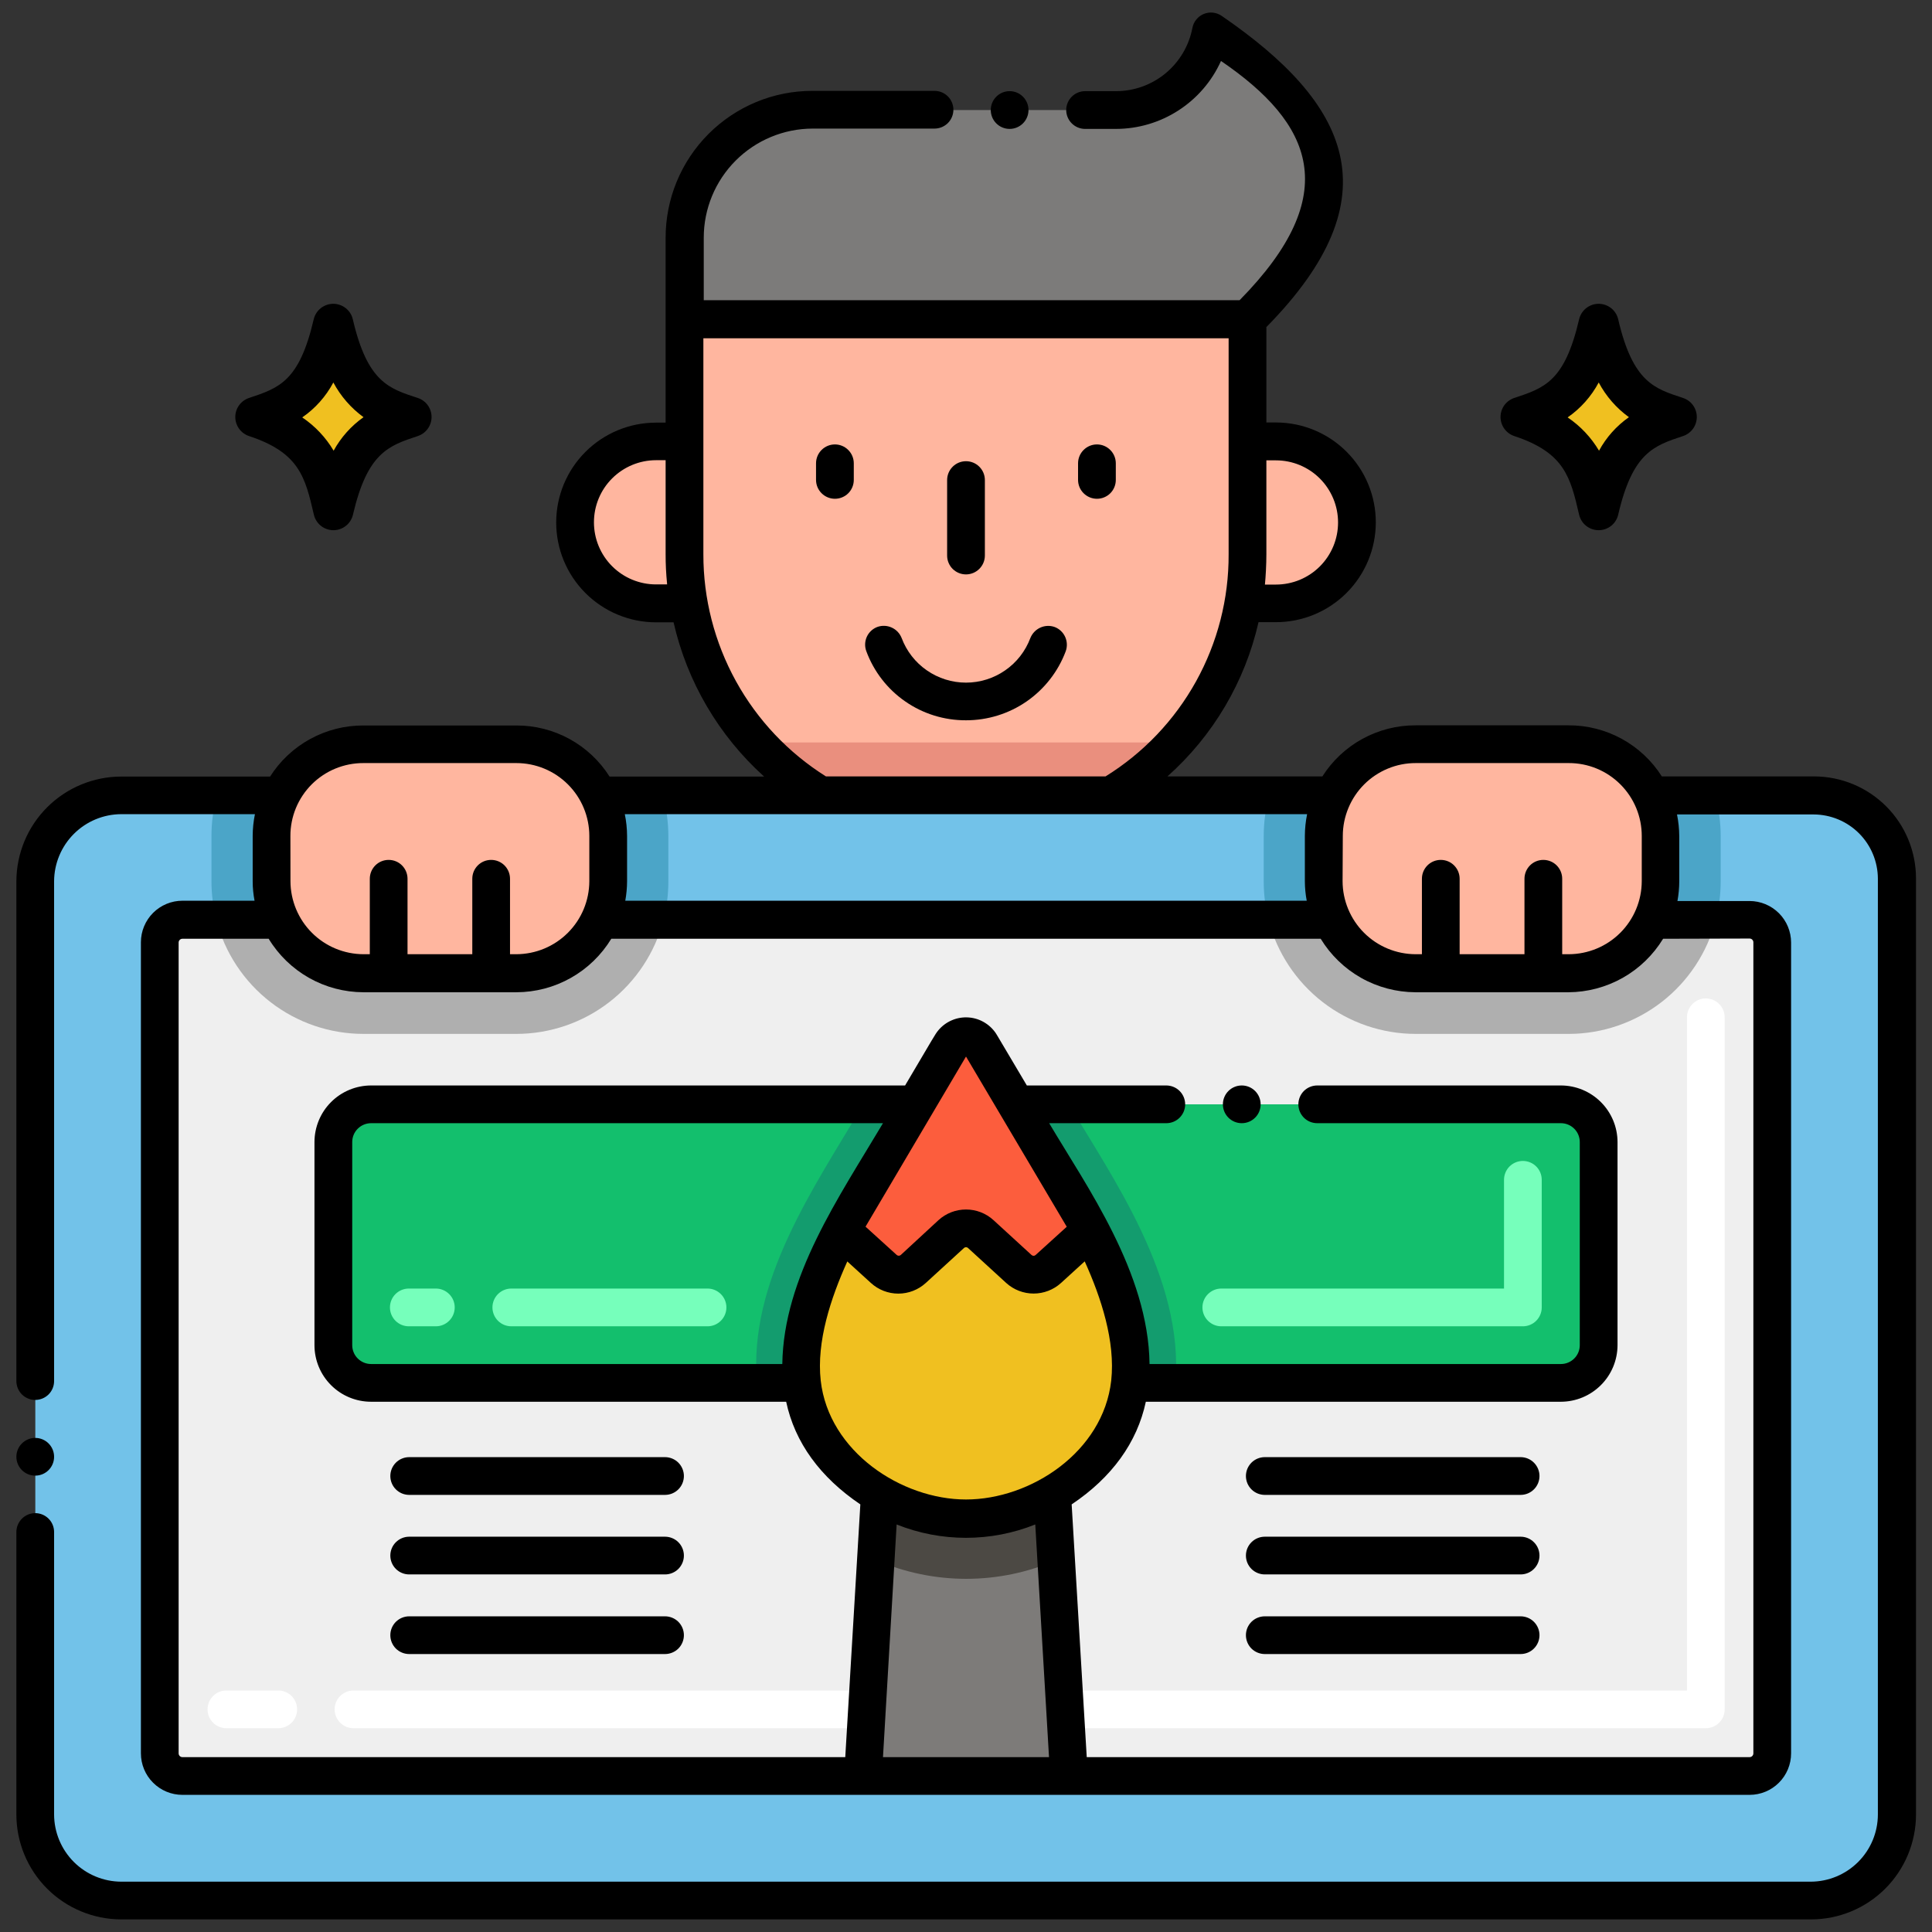
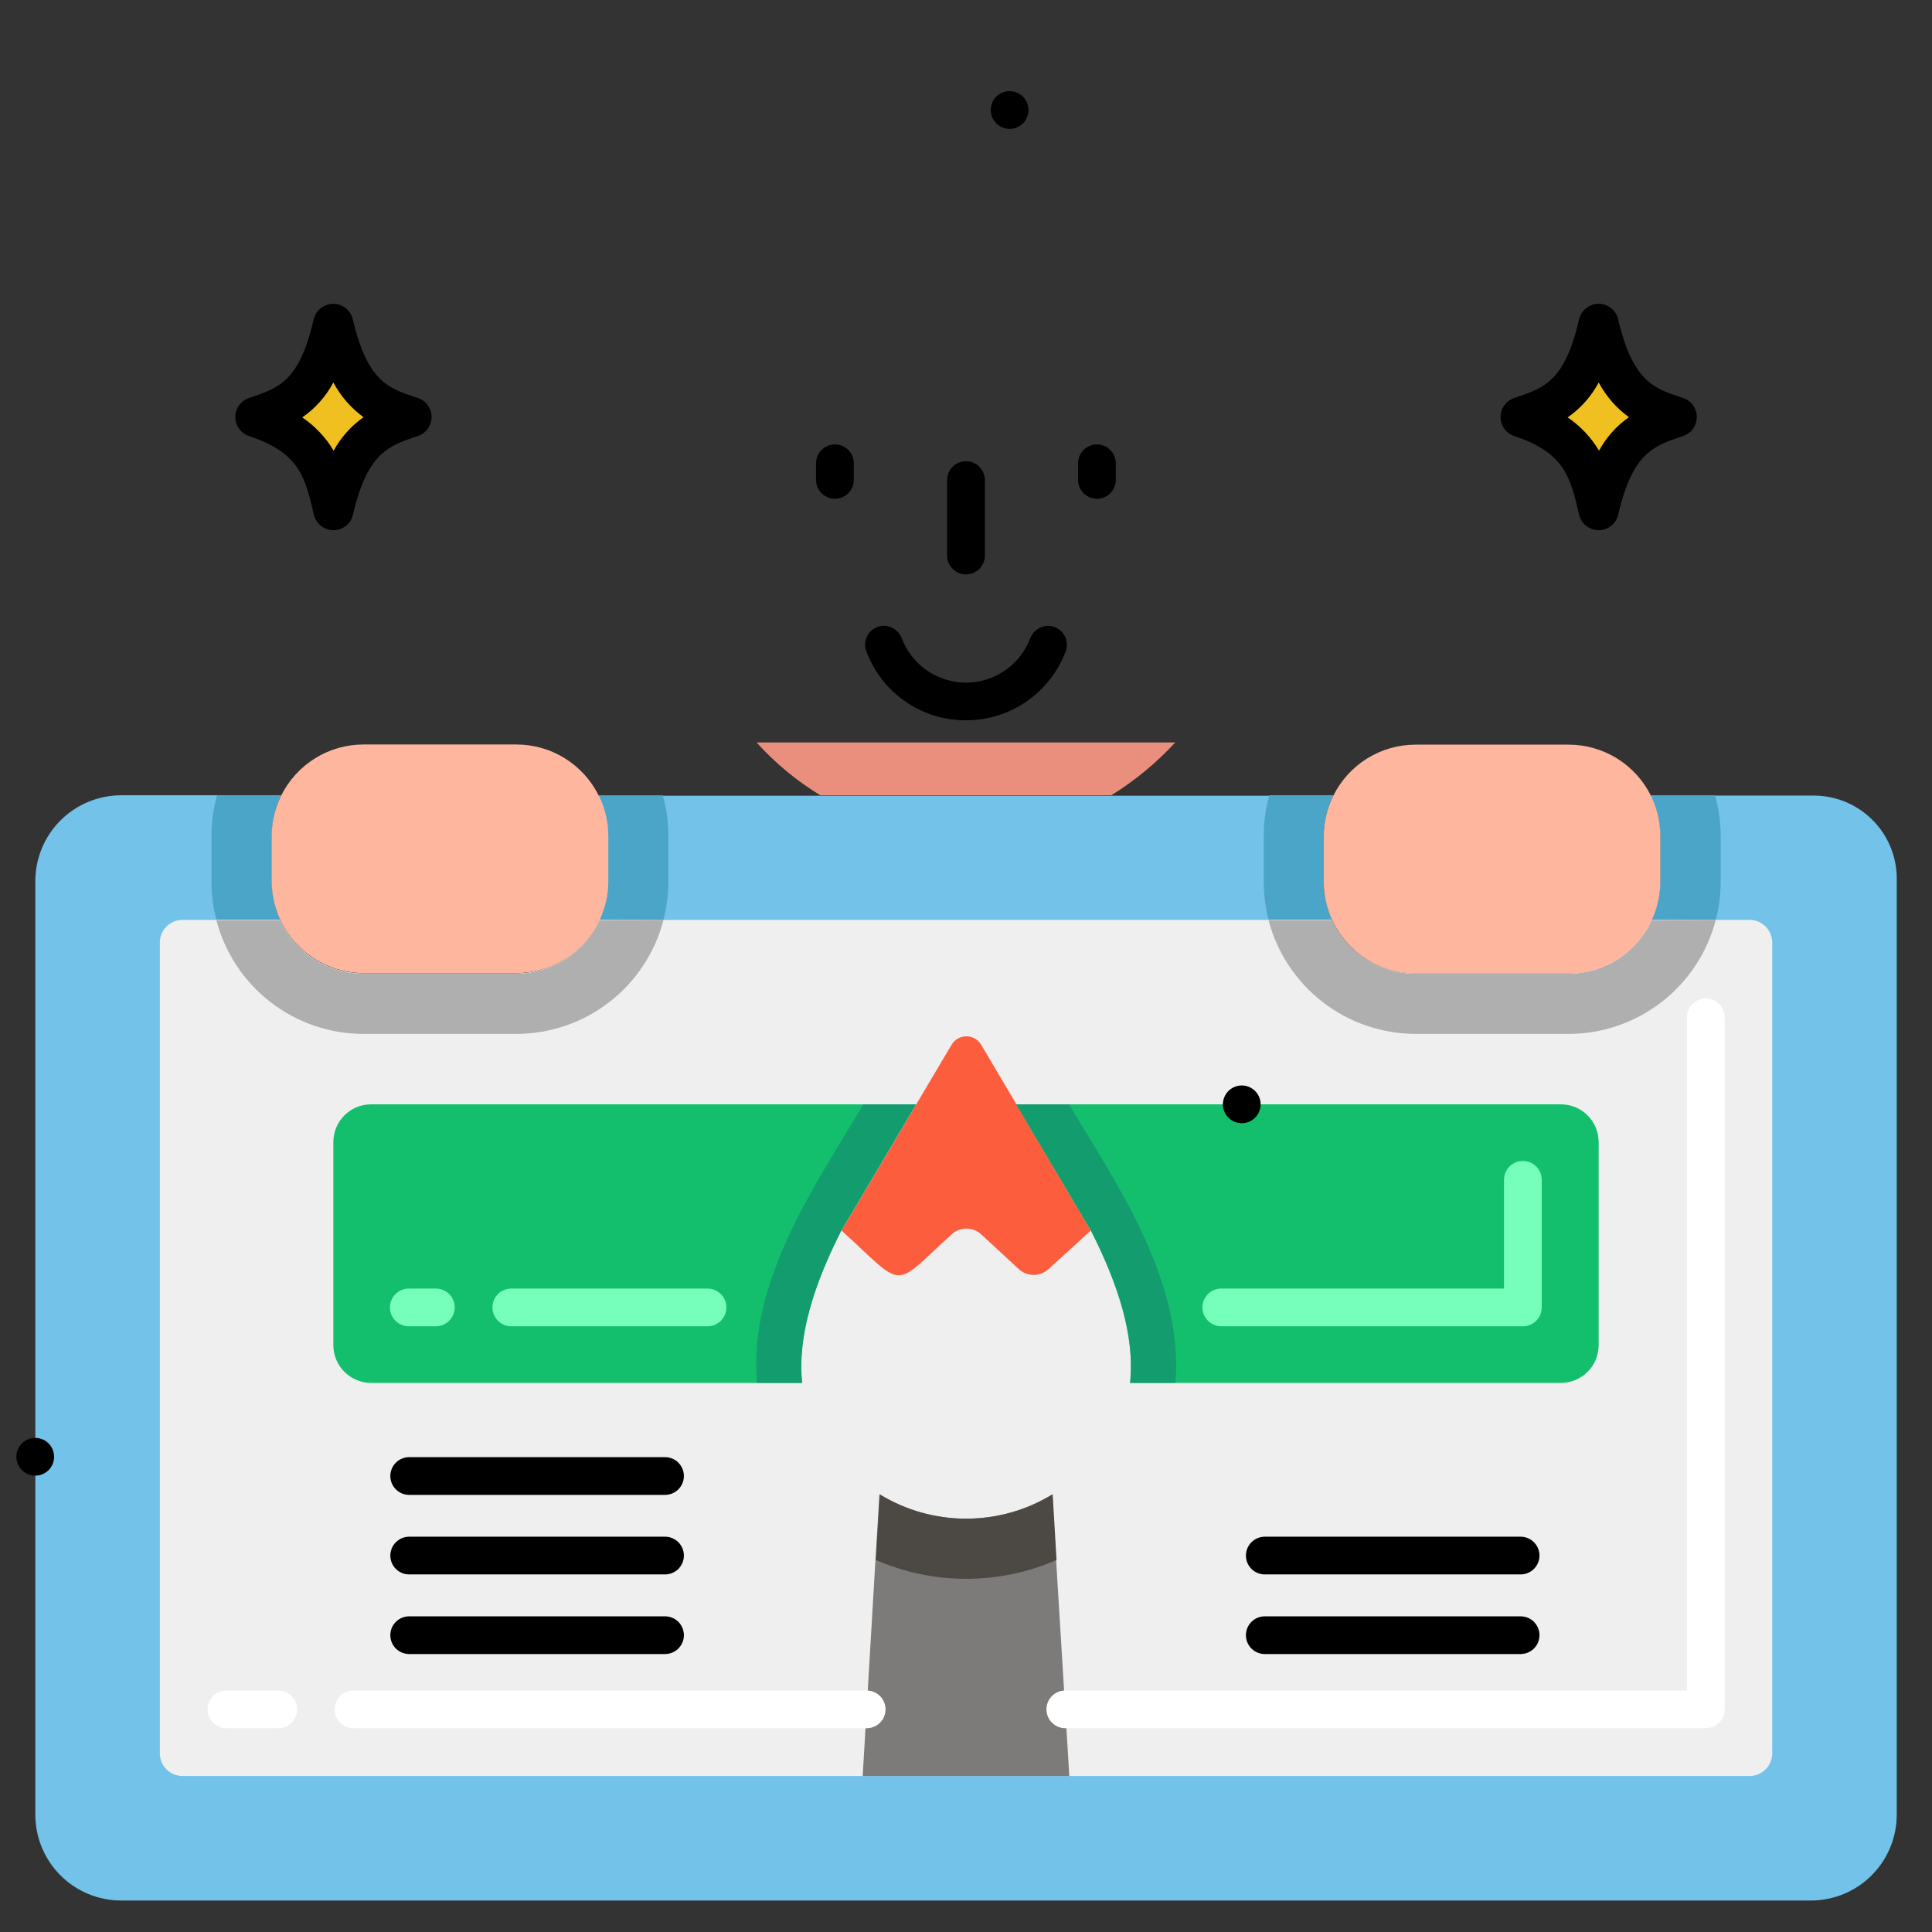
<svg xmlns="http://www.w3.org/2000/svg" width="61" height="61" viewBox="0 0 61 61" fill="none">
  <rect x="0" y="0" width="61" height="61" fill="#333333" stroke="none" />
  <g clip-path="url(#clip0_907_1136)">
-     <path d="M40.286 13.935H39.39V10.084H21.612V13.932H20.714C20.371 13.922 20.03 13.98 19.711 14.104C19.391 14.228 19.1 14.415 18.854 14.653C18.608 14.892 18.412 15.177 18.279 15.493C18.145 15.808 18.076 16.148 18.076 16.49C18.076 16.833 18.145 17.172 18.279 17.488C18.412 17.803 18.608 18.089 18.854 18.327C19.1 18.566 19.391 18.753 19.711 18.876C20.03 19 20.371 19.059 20.714 19.048H21.75C22.038 20.685 22.781 22.208 23.895 23.442C24.481 24.093 25.16 24.655 25.908 25.11H35.094C35.84 24.649 36.52 24.088 37.112 23.442C38.233 22.213 38.977 20.688 39.257 19.048H40.293C40.971 19.048 41.622 18.779 42.101 18.299C42.581 17.82 42.85 17.169 42.85 16.491C42.85 15.813 42.581 15.163 42.101 14.684C41.622 14.204 40.971 13.935 40.293 13.935H40.286Z" fill="#FFB69F" />
    <path d="M37.105 23.442C36.512 24.088 35.833 24.649 35.087 25.11H25.901C25.152 24.655 24.474 24.093 23.888 23.442H37.105Z" fill="#EA8F7E" />
-     <path d="M38.232 0.994C38.1 1.691 37.728 2.321 37.18 2.774C36.633 3.227 35.945 3.474 35.235 3.474H25.646C24.576 3.475 23.55 3.9 22.794 4.657C22.037 5.414 21.612 6.441 21.612 7.511V10.084H39.388C43.779 5.628 41.461 3.207 38.232 0.994Z" fill="#7C7B7A" />
    <path d="M59.887 27.731V57.294C59.887 58.012 59.603 58.7 59.097 59.208C58.591 59.716 57.905 60.003 57.188 60.006H3.827C3.108 60.006 2.418 59.721 1.909 59.212C1.401 58.703 1.115 58.014 1.115 57.294V27.824C1.115 27.468 1.185 27.115 1.321 26.785C1.457 26.456 1.657 26.157 1.909 25.905C2.16 25.653 2.459 25.453 2.789 25.317C3.118 25.18 3.471 25.11 3.827 25.11H8.874C8.676 25.509 8.575 25.949 8.578 26.394V27.824C8.576 28.594 8.88 29.334 9.423 29.88C9.966 30.426 10.703 30.735 11.473 30.738H16.306C16.858 30.735 17.398 30.575 17.863 30.276C18.327 29.976 18.696 29.551 18.927 29.049C19.103 28.669 19.194 28.256 19.194 27.838V26.409C19.194 25.963 19.091 25.523 18.891 25.124H42.085C41.886 25.523 41.782 25.963 41.783 26.409V27.838C41.785 28.609 42.092 29.347 42.638 29.891C43.184 30.435 43.924 30.739 44.694 30.738H49.527C50.295 30.735 51.031 30.428 51.574 29.883C52.116 29.339 52.421 28.602 52.422 27.833V26.404C52.423 25.958 52.321 25.518 52.122 25.119H57.264C57.958 25.119 58.623 25.393 59.115 25.883C59.607 26.372 59.885 27.037 59.887 27.731Z" fill="#72C2E9" />
    <path d="M12.989 13.165C12.036 12.853 11.082 12.581 10.523 10.225C10.02 12.391 9.212 12.784 8.056 13.165C9.939 13.787 10.225 14.819 10.523 16.108C11.04 13.885 11.893 13.527 12.989 13.165Z" fill="#F0C020" />
    <path d="M52.941 13.165C51.988 12.853 51.021 12.581 50.475 10.225C49.97 12.395 49.162 12.784 48.009 13.165C49.891 13.787 50.175 14.819 50.475 16.108C50.992 13.885 51.843 13.527 52.941 13.165Z" fill="#F0C020" />
    <path d="M8.578 26.395V27.824C8.578 28.242 8.669 28.655 8.845 29.035H6.832C6.728 28.64 6.676 28.233 6.677 27.824V26.395C6.676 25.96 6.736 25.527 6.853 25.108H8.874C8.676 25.508 8.575 25.948 8.578 26.395Z" fill="#4BA5C8" />
    <path d="M21.102 26.397V27.827C21.103 28.235 21.052 28.642 20.95 29.037H18.939C19.115 28.658 19.206 28.245 19.205 27.827V26.397C19.206 25.951 19.102 25.512 18.903 25.113H20.926C21.043 25.531 21.102 25.963 21.102 26.397Z" fill="#4BA5C8" />
    <path d="M41.794 26.395V27.824C41.794 28.242 41.885 28.655 42.061 29.035H40.053C39.95 28.64 39.899 28.233 39.9 27.824V26.395C39.9 25.959 39.96 25.526 40.079 25.108H42.097C41.897 25.507 41.794 25.948 41.794 26.395Z" fill="#4BA5C8" />
    <path d="M54.328 26.397V27.827C54.328 28.235 54.277 28.642 54.176 29.037H52.16C52.336 28.658 52.427 28.245 52.427 27.827V26.397C52.428 25.951 52.325 25.512 52.126 25.113H54.149C54.267 25.531 54.328 25.963 54.328 26.397Z" fill="#4BA5C8" />
    <path d="M55.956 29.759V55.36C55.956 55.55 55.88 55.731 55.746 55.865C55.612 55.999 55.43 56.075 55.241 56.075H5.762C5.572 56.075 5.39 55.999 5.256 55.865C5.122 55.731 5.047 55.55 5.047 55.36V29.759C5.047 29.57 5.122 29.388 5.256 29.254C5.39 29.119 5.572 29.044 5.762 29.044H8.84C9.07 29.547 9.439 29.973 9.904 30.272C10.368 30.571 10.909 30.732 11.461 30.734H16.306C16.858 30.731 17.398 30.57 17.863 30.271C18.327 29.972 18.696 29.546 18.927 29.044H42.04C42.271 29.546 42.64 29.972 43.104 30.271C43.569 30.57 44.109 30.731 44.661 30.734H49.493C50.048 30.734 50.591 30.575 51.058 30.275C51.525 29.976 51.895 29.548 52.126 29.044H55.207C55.304 29.04 55.401 29.055 55.491 29.089C55.582 29.123 55.665 29.175 55.735 29.241C55.804 29.308 55.86 29.389 55.898 29.478C55.936 29.567 55.956 29.662 55.956 29.759Z" fill="#EFEFEF" />
    <path d="M33.762 56.075H27.238L27.641 49.255L27.765 47.182C28.586 47.685 29.53 47.95 30.493 47.95C31.456 47.95 32.4 47.685 33.221 47.182L33.345 49.255L33.762 56.075Z" fill="#7D7B79" />
    <path d="M33.359 49.255C32.459 49.647 31.488 49.849 30.507 49.849C29.526 49.849 28.555 49.647 27.655 49.255L27.779 47.182C28.6 47.685 29.544 47.95 30.507 47.95C31.47 47.95 32.414 47.685 33.236 47.182L33.359 49.255Z" fill="#4C4944" />
-     <path d="M35.678 43.663C35.537 45.014 34.813 46.22 33.228 47.182C32.407 47.685 31.463 47.951 30.5 47.951C29.537 47.951 28.593 47.685 27.772 47.182C26.187 46.229 25.463 45.014 25.322 43.663C25.165 42.185 25.701 40.539 26.559 38.852L28.918 34.868L30.033 32.986C30.081 32.904 30.149 32.837 30.231 32.791C30.313 32.744 30.406 32.72 30.5 32.72C30.594 32.72 30.687 32.744 30.769 32.791C30.851 32.837 30.919 32.904 30.967 32.986L32.082 34.868L34.441 38.852C35.299 40.537 35.835 42.176 35.678 43.663Z" fill="#F0C020" />
    <path d="M34.441 38.852L33.1 40.074C32.972 40.189 32.807 40.253 32.635 40.253C32.463 40.253 32.298 40.189 32.17 40.074L30.977 38.971C30.85 38.855 30.684 38.791 30.512 38.791C30.34 38.791 30.174 38.855 30.047 38.971C28.141 40.708 28.618 40.725 26.571 38.852L28.93 34.868L30.045 32.986C30.093 32.904 30.161 32.837 30.243 32.791C30.325 32.744 30.418 32.72 30.512 32.72C30.606 32.72 30.699 32.744 30.781 32.791C30.863 32.837 30.931 32.904 30.979 32.986L32.094 34.868L34.441 38.852Z" fill="#FC5D3D" />
    <path d="M27.364 54.566H11.161C11.003 54.566 10.852 54.504 10.74 54.392C10.628 54.28 10.565 54.129 10.565 53.971C10.565 53.813 10.628 53.661 10.74 53.55C10.852 53.438 11.003 53.375 11.161 53.375H27.364C27.522 53.375 27.674 53.438 27.785 53.55C27.897 53.661 27.96 53.813 27.96 53.971C27.96 54.129 27.897 54.28 27.785 54.392C27.674 54.504 27.522 54.566 27.364 54.566ZM8.778 54.566H7.148C6.99 54.566 6.839 54.504 6.727 54.392C6.615 54.28 6.553 54.129 6.553 53.971C6.553 53.813 6.615 53.661 6.727 53.55C6.839 53.438 6.99 53.375 7.148 53.375H8.785C8.943 53.375 9.095 53.438 9.207 53.55C9.318 53.661 9.381 53.813 9.381 53.971C9.381 54.129 9.318 54.28 9.207 54.392C9.095 54.504 8.943 54.566 8.785 54.566H8.778Z" fill="white" />
    <path d="M53.852 54.566H33.636C33.478 54.566 33.326 54.503 33.215 54.392C33.103 54.28 33.04 54.129 33.04 53.971C33.04 53.812 33.103 53.661 33.215 53.549C33.326 53.438 33.478 53.375 33.636 53.375H53.263V32.12C53.263 31.962 53.326 31.811 53.438 31.699C53.549 31.587 53.701 31.524 53.859 31.524C54.017 31.524 54.168 31.587 54.28 31.699C54.392 31.811 54.454 31.962 54.454 32.12V53.971C54.454 54.049 54.439 54.127 54.408 54.2C54.378 54.273 54.334 54.339 54.277 54.394C54.221 54.45 54.155 54.493 54.082 54.523C54.009 54.552 53.93 54.567 53.852 54.566Z" fill="white" />
    <path d="M26.559 38.852C25.701 40.539 25.165 42.188 25.322 43.663H11.716C11.4 43.663 11.097 43.537 10.874 43.314C10.65 43.09 10.525 42.787 10.525 42.471V36.059C10.525 35.743 10.65 35.44 10.874 35.217C11.097 34.993 11.4 34.868 11.716 34.868H28.918L26.559 38.852Z" fill="#13BF6D" />
    <path d="M50.475 36.059V42.471C50.475 42.787 50.35 43.09 50.126 43.314C49.903 43.537 49.6 43.663 49.284 43.663H35.678C35.835 42.185 35.299 40.536 34.441 38.852L32.082 34.868H49.284C49.6 34.868 49.903 34.993 50.126 35.217C50.35 35.44 50.475 35.743 50.475 36.059Z" fill="#13BF6D" />
    <path d="M27.257 34.868H28.925L26.566 38.852C25.708 40.539 25.172 42.188 25.329 43.663H23.9C23.623 40.462 25.694 37.505 27.257 34.868Z" fill="#139C6E" />
    <path d="M37.112 43.663H35.683C35.84 42.185 35.304 40.536 34.446 38.852L32.087 34.868H33.755C35.085 37.136 37.389 40.343 37.112 43.663Z" fill="#139C6E" />
    <path d="M22.339 41.876H16.144C15.986 41.876 15.834 41.813 15.722 41.701C15.611 41.589 15.548 41.438 15.548 41.28C15.548 41.122 15.611 40.97 15.722 40.859C15.834 40.747 15.986 40.684 16.144 40.684H22.339C22.497 40.684 22.648 40.747 22.76 40.859C22.872 40.97 22.935 41.122 22.935 41.28C22.935 41.438 22.872 41.589 22.76 41.701C22.648 41.813 22.497 41.876 22.339 41.876ZM13.761 41.876H12.908C12.75 41.876 12.598 41.813 12.486 41.701C12.375 41.589 12.312 41.438 12.312 41.28C12.312 41.122 12.375 40.97 12.486 40.859C12.598 40.747 12.75 40.684 12.908 40.684H13.761C13.919 40.684 14.07 40.747 14.182 40.859C14.294 40.97 14.357 41.122 14.357 41.28C14.357 41.438 14.294 41.589 14.182 41.701C14.07 41.813 13.919 41.876 13.761 41.876Z" fill="#76FFBB" />
    <path d="M48.092 41.876H38.561C38.403 41.876 38.252 41.813 38.14 41.701C38.028 41.589 37.965 41.438 37.965 41.28C37.965 41.122 38.028 40.97 38.14 40.859C38.252 40.747 38.403 40.684 38.561 40.684H47.487V37.251C47.487 37.093 47.55 36.941 47.661 36.829C47.773 36.718 47.925 36.655 48.083 36.655C48.241 36.655 48.392 36.718 48.504 36.829C48.616 36.941 48.678 37.093 48.678 37.251V41.28C48.678 41.436 48.617 41.586 48.507 41.698C48.398 41.809 48.249 41.873 48.092 41.876Z" fill="#76FFBB" />
    <path d="M20.95 29.044C20.683 30.073 20.082 30.985 19.242 31.637C18.402 32.288 17.369 32.642 16.306 32.644H11.476C10.414 32.643 9.382 32.291 8.542 31.641C7.702 30.992 7.101 30.083 6.832 29.056H8.84C9.07 29.558 9.439 29.984 9.904 30.284C10.368 30.583 10.909 30.743 11.461 30.745H16.306C16.858 30.743 17.398 30.582 17.863 30.283C18.327 29.984 18.696 29.558 18.927 29.056L20.95 29.044Z" fill="#AFAFAF" />
    <path d="M54.173 29.044C53.906 30.073 53.305 30.985 52.464 31.637C51.623 32.288 50.59 32.643 49.527 32.644H44.694C43.633 32.642 42.603 32.289 41.763 31.64C40.924 30.991 40.322 30.082 40.053 29.056H42.061C42.292 29.558 42.661 29.984 43.126 30.283C43.59 30.582 44.13 30.743 44.682 30.745H49.515C50.069 30.745 50.612 30.586 51.079 30.287C51.546 29.987 51.917 29.56 52.148 29.056L54.173 29.044Z" fill="#AFAFAF" />
    <path d="M19.206 26.394V27.824C19.206 28.242 19.115 28.655 18.939 29.035C18.708 29.537 18.339 29.962 17.875 30.262C17.41 30.561 16.87 30.721 16.317 30.724H11.473C10.707 30.721 9.973 30.415 9.431 29.874C8.889 29.333 8.583 28.6 8.578 27.834V26.404C8.577 25.958 8.68 25.518 8.878 25.119C9.118 24.635 9.488 24.227 9.948 23.942C10.407 23.656 10.937 23.506 11.478 23.506H16.306C16.846 23.506 17.375 23.657 17.834 23.942C18.293 24.227 18.663 24.635 18.903 25.119C19.101 25.515 19.205 25.952 19.206 26.394Z" fill="#FFB69F" />
    <path d="M52.422 26.394V27.824C52.424 28.594 52.12 29.334 51.577 29.88C51.034 30.427 50.297 30.735 49.527 30.738H44.694C43.926 30.736 43.189 30.43 42.646 29.887C42.103 29.343 41.796 28.607 41.795 27.838V26.409C41.794 25.963 41.898 25.523 42.097 25.124C42.337 24.64 42.707 24.232 43.166 23.947C43.625 23.662 44.154 23.511 44.694 23.511H49.527C50.067 23.511 50.597 23.662 51.056 23.947C51.516 24.233 51.886 24.64 52.126 25.124C52.321 25.519 52.422 25.954 52.422 26.394Z" fill="#FFB69F" />
    <path d="M30.5 22.742C31.184 22.743 31.852 22.535 32.415 22.146C32.977 21.756 33.408 21.204 33.648 20.564C33.702 20.416 33.696 20.253 33.631 20.109C33.566 19.965 33.447 19.853 33.3 19.797C33.152 19.744 32.989 19.751 32.846 19.816C32.703 19.881 32.591 19.999 32.532 20.145C32.377 20.558 32.1 20.915 31.736 21.166C31.373 21.418 30.942 21.553 30.5 21.553C30.058 21.553 29.627 21.418 29.264 21.166C28.9 20.915 28.623 20.558 28.468 20.145C28.41 19.998 28.299 19.88 28.156 19.815C28.013 19.749 27.851 19.742 27.703 19.794C27.555 19.849 27.435 19.961 27.369 20.104C27.304 20.248 27.297 20.411 27.352 20.559C27.589 21.202 28.018 21.757 28.582 22.147C29.145 22.538 29.815 22.745 30.5 22.742Z" fill="black" />
    <path d="M26.361 15.748C26.439 15.748 26.517 15.733 26.589 15.703C26.662 15.673 26.728 15.63 26.783 15.574C26.838 15.519 26.882 15.453 26.912 15.38C26.942 15.308 26.957 15.23 26.957 15.152V14.628C26.957 14.47 26.894 14.318 26.782 14.207C26.671 14.095 26.519 14.032 26.361 14.032C26.203 14.032 26.052 14.095 25.94 14.207C25.828 14.318 25.765 14.47 25.765 14.628V15.152C25.765 15.31 25.828 15.462 25.94 15.573C26.052 15.685 26.203 15.748 26.361 15.748Z" fill="black" />
    <path d="M34.634 15.748C34.712 15.748 34.79 15.733 34.862 15.703C34.935 15.673 35.001 15.63 35.056 15.574C35.111 15.519 35.155 15.453 35.185 15.38C35.215 15.308 35.23 15.23 35.23 15.152V14.628C35.23 14.47 35.167 14.318 35.055 14.207C34.944 14.095 34.792 14.032 34.634 14.032C34.476 14.032 34.325 14.095 34.213 14.207C34.101 14.318 34.038 14.47 34.038 14.628V15.152C34.038 15.31 34.101 15.462 34.213 15.573C34.325 15.685 34.476 15.748 34.634 15.748Z" fill="black" />
    <path d="M30.5 18.136C30.658 18.136 30.809 18.073 30.921 17.961C31.033 17.849 31.096 17.698 31.096 17.54V15.157C31.096 14.999 31.033 14.848 30.921 14.736C30.809 14.624 30.658 14.562 30.5 14.562C30.342 14.562 30.191 14.624 30.079 14.736C29.967 14.848 29.904 14.999 29.904 15.157V17.54C29.904 17.618 29.919 17.696 29.949 17.768C29.979 17.841 30.023 17.907 30.078 17.962C30.134 18.017 30.199 18.061 30.272 18.091C30.344 18.121 30.422 18.136 30.5 18.136Z" fill="black" />
    <path d="M31.877 4.07C32.206 4.07 32.473 3.803 32.473 3.474C32.473 3.145 32.206 2.878 31.877 2.878C31.548 2.878 31.282 3.145 31.282 3.474C31.282 3.803 31.548 4.07 31.877 4.07Z" fill="black" />
    <path d="M11.14 10.082C11.107 9.942 11.028 9.818 10.916 9.729C10.804 9.641 10.665 9.592 10.523 9.592C10.38 9.592 10.241 9.641 10.129 9.729C10.017 9.818 9.938 9.942 9.905 10.082C9.45 12.038 8.816 12.248 7.863 12.565C7.737 12.607 7.627 12.687 7.549 12.795C7.471 12.903 7.429 13.033 7.429 13.166C7.429 13.299 7.471 13.429 7.549 13.537C7.627 13.645 7.737 13.726 7.863 13.768C9.457 14.294 9.636 15.071 9.91 16.251C9.943 16.39 10.021 16.514 10.133 16.603C10.245 16.692 10.384 16.74 10.527 16.74C10.67 16.74 10.809 16.692 10.921 16.603C11.033 16.514 11.112 16.39 11.144 16.251C11.6 14.294 12.267 14.073 13.191 13.768C13.318 13.726 13.428 13.645 13.506 13.537C13.584 13.429 13.626 13.299 13.626 13.166C13.626 13.033 13.584 12.903 13.506 12.795C13.428 12.687 13.318 12.607 13.191 12.565C12.298 12.271 11.604 12.083 11.14 10.082ZM10.534 14.23C10.286 13.811 9.947 13.452 9.543 13.179C9.954 12.896 10.291 12.517 10.525 12.076C10.756 12.509 11.082 12.884 11.478 13.172C11.087 13.448 10.764 13.81 10.534 14.23Z" fill="black" />
    <path d="M51.092 10.082C51.06 9.942 50.981 9.818 50.869 9.729C50.757 9.641 50.618 9.592 50.475 9.592C50.332 9.592 50.193 9.641 50.081 9.729C49.969 9.818 49.891 9.942 49.858 10.082C49.403 12.038 48.769 12.248 47.811 12.565C47.685 12.607 47.575 12.687 47.497 12.795C47.419 12.903 47.377 13.033 47.377 13.166C47.377 13.299 47.419 13.429 47.497 13.537C47.575 13.645 47.685 13.726 47.811 13.768C49.403 14.294 49.584 15.071 49.858 16.251C49.891 16.39 49.969 16.514 50.081 16.603C50.193 16.692 50.332 16.74 50.475 16.74C50.618 16.74 50.757 16.692 50.869 16.603C50.981 16.514 51.06 16.39 51.092 16.251C51.545 14.294 52.215 14.073 53.139 13.768C53.266 13.726 53.376 13.645 53.454 13.537C53.532 13.429 53.574 13.299 53.574 13.166C53.574 13.033 53.532 12.903 53.454 12.795C53.376 12.687 53.266 12.607 53.139 12.565C52.25 12.271 51.557 12.083 51.092 10.082ZM50.487 14.23C50.238 13.811 49.9 13.452 49.496 13.179C49.906 12.895 50.242 12.517 50.477 12.076C50.707 12.509 51.033 12.884 51.431 13.172C51.038 13.447 50.715 13.809 50.487 14.23Z" fill="black" />
    <path d="M12.92 47.199H20.997C21.155 47.199 21.307 47.136 21.419 47.024C21.53 46.913 21.593 46.761 21.593 46.603C21.593 46.445 21.53 46.294 21.419 46.182C21.307 46.07 21.155 46.007 20.997 46.007H12.92C12.762 46.007 12.61 46.07 12.498 46.182C12.387 46.294 12.324 46.445 12.324 46.603C12.324 46.761 12.387 46.913 12.498 47.024C12.61 47.136 12.762 47.199 12.92 47.199Z" fill="black" />
    <path d="M12.92 49.71H20.997C21.155 49.71 21.307 49.648 21.419 49.536C21.53 49.424 21.593 49.273 21.593 49.115C21.593 48.957 21.53 48.805 21.419 48.694C21.307 48.582 21.155 48.519 20.997 48.519H12.92C12.762 48.519 12.61 48.582 12.498 48.694C12.387 48.805 12.324 48.957 12.324 49.115C12.324 49.273 12.387 49.424 12.498 49.536C12.61 49.648 12.762 49.71 12.92 49.71Z" fill="black" />
    <path d="M12.92 52.224H20.997C21.155 52.224 21.307 52.161 21.419 52.05C21.53 51.938 21.593 51.786 21.593 51.628C21.593 51.47 21.53 51.319 21.419 51.207C21.307 51.096 21.155 51.033 20.997 51.033H12.92C12.762 51.033 12.61 51.096 12.498 51.207C12.387 51.319 12.324 51.47 12.324 51.628C12.324 51.786 12.387 51.938 12.498 52.05C12.61 52.161 12.762 52.224 12.92 52.224Z" fill="black" />
-     <path d="M48.011 46.007H39.934C39.776 46.007 39.624 46.07 39.512 46.182C39.401 46.294 39.338 46.445 39.338 46.603C39.338 46.761 39.401 46.913 39.512 47.024C39.624 47.136 39.776 47.199 39.934 47.199H48.011C48.169 47.199 48.321 47.136 48.432 47.024C48.544 46.913 48.607 46.761 48.607 46.603C48.607 46.445 48.544 46.294 48.432 46.182C48.321 46.07 48.169 46.007 48.011 46.007Z" fill="black" />
    <path d="M48.011 48.519H39.934C39.776 48.519 39.624 48.582 39.512 48.694C39.401 48.805 39.338 48.957 39.338 49.115C39.338 49.273 39.401 49.424 39.512 49.536C39.624 49.648 39.776 49.71 39.934 49.71H48.011C48.169 49.71 48.321 49.648 48.432 49.536C48.544 49.424 48.607 49.273 48.607 49.115C48.607 48.957 48.544 48.805 48.432 48.694C48.321 48.582 48.169 48.519 48.011 48.519Z" fill="black" />
    <path d="M48.011 51.033H39.934C39.776 51.033 39.624 51.096 39.512 51.207C39.401 51.319 39.338 51.47 39.338 51.628C39.338 51.786 39.401 51.938 39.512 52.05C39.624 52.161 39.776 52.224 39.934 52.224H48.011C48.169 52.224 48.321 52.161 48.432 52.05C48.544 51.938 48.607 51.786 48.607 51.628C48.607 51.47 48.544 51.319 48.432 51.207C48.321 51.096 48.169 51.033 48.011 51.033Z" fill="black" />
-     <path d="M3.824 60.602H57.188C58.064 60.6 58.904 60.251 59.524 59.631C60.144 59.011 60.493 58.171 60.495 57.295V27.731C60.494 26.878 60.155 26.06 59.552 25.457C58.949 24.854 58.131 24.515 57.278 24.514H52.47C52.155 24.018 51.72 23.61 51.205 23.328C50.69 23.046 50.112 22.899 49.524 22.901H44.694C44.108 22.9 43.53 23.047 43.015 23.329C42.501 23.611 42.066 24.019 41.752 24.514H36.86C38.302 23.23 39.308 21.527 39.736 19.644H40.286C41.122 19.644 41.924 19.312 42.515 18.721C43.107 18.129 43.439 17.327 43.439 16.491C43.439 15.655 43.107 14.853 42.515 14.262C41.924 13.671 41.122 13.339 40.286 13.339H39.984V10.327C44.034 6.214 42.605 3.267 38.571 0.5C38.489 0.444 38.395 0.41 38.296 0.399C38.197 0.389 38.098 0.403 38.006 0.441C37.915 0.479 37.834 0.539 37.772 0.616C37.709 0.693 37.667 0.784 37.648 0.882C37.541 1.443 37.242 1.949 36.802 2.314C36.362 2.678 35.809 2.878 35.237 2.878H34.26C34.102 2.878 33.951 2.941 33.839 3.053C33.727 3.165 33.664 3.316 33.664 3.474C33.664 3.632 33.727 3.784 33.839 3.895C33.951 4.007 34.102 4.07 34.26 4.07H35.237C35.937 4.069 36.622 3.866 37.21 3.485C37.798 3.105 38.264 2.563 38.551 1.925C41.44 3.896 42.44 6.126 39.138 9.479H22.22V7.501C22.221 6.589 22.584 5.715 23.228 5.07C23.873 4.425 24.746 4.062 25.658 4.06H29.506C29.664 4.06 29.816 3.997 29.928 3.886C30.039 3.774 30.102 3.623 30.102 3.465C30.102 3.307 30.039 3.155 29.928 3.043C29.816 2.932 29.664 2.869 29.506 2.869H25.646C25.037 2.869 24.434 2.989 23.872 3.223C23.31 3.457 22.799 3.799 22.369 4.23C21.939 4.661 21.598 5.173 21.366 5.735C21.134 6.298 21.015 6.902 21.016 7.511V13.344H20.714C19.878 13.344 19.076 13.676 18.485 14.267C17.893 14.858 17.561 15.66 17.561 16.496C17.561 17.332 17.893 18.134 18.485 18.725C19.076 19.316 19.878 19.649 20.714 19.649H21.267C21.695 21.528 22.694 23.229 24.126 24.519H19.246C18.932 24.023 18.497 23.615 17.983 23.333C17.468 23.051 16.89 22.904 16.303 22.906H11.473C10.886 22.904 10.308 23.051 9.793 23.333C9.278 23.615 8.842 24.023 8.528 24.519H3.824C2.948 24.521 2.108 24.87 1.489 25.489C0.869 26.108 0.52 26.948 0.517 27.824V43.605C0.517 43.763 0.58 43.915 0.692 44.027C0.803 44.138 0.955 44.201 1.113 44.201C1.271 44.201 1.422 44.138 1.534 44.027C1.646 43.915 1.708 43.763 1.708 43.605V27.824C1.711 27.263 1.935 26.726 2.331 26.33C2.727 25.933 3.264 25.709 3.824 25.706H8.049C8.003 25.932 7.979 26.163 7.978 26.394V27.824C7.978 28.03 7.998 28.236 8.037 28.439H5.759C5.412 28.439 5.079 28.578 4.833 28.823C4.588 29.069 4.449 29.402 4.449 29.749V55.36C4.449 55.707 4.587 56.041 4.833 56.286C5.078 56.532 5.412 56.67 5.759 56.67H55.241C55.588 56.67 55.922 56.532 56.167 56.286C56.413 56.041 56.551 55.707 56.551 55.36V29.759C56.551 29.412 56.412 29.078 56.167 28.833C55.921 28.587 55.588 28.449 55.241 28.448H52.963C53 28.245 53.019 28.04 53.02 27.834V26.404C53.019 26.172 52.995 25.942 52.949 25.715H57.266C57.803 25.718 58.316 25.932 58.696 26.311C59.075 26.691 59.289 27.204 59.291 27.741V57.295C59.289 57.855 59.065 58.392 58.669 58.788C58.273 59.184 57.736 59.408 57.176 59.411H3.824C3.264 59.408 2.727 59.184 2.331 58.788C1.935 58.392 1.711 57.855 1.708 57.295V48.371C1.708 48.213 1.646 48.062 1.534 47.95C1.422 47.838 1.271 47.775 1.113 47.775C0.955 47.775 0.803 47.838 0.692 47.95C0.58 48.062 0.517 48.213 0.517 48.371V57.288C0.517 58.165 0.865 59.007 1.485 59.629C2.105 60.25 2.947 60.6 3.824 60.602ZM39.984 17.499V14.535H40.286C40.544 14.535 40.799 14.586 41.037 14.684C41.275 14.783 41.491 14.927 41.673 15.109C41.855 15.291 41.999 15.508 42.098 15.746C42.197 15.984 42.247 16.239 42.247 16.496C42.247 16.754 42.197 17.009 42.098 17.247C41.999 17.485 41.855 17.701 41.673 17.883C41.491 18.065 41.275 18.209 41.037 18.308C40.799 18.406 40.544 18.457 40.286 18.457H39.938C39.962 18.214 39.984 17.833 39.984 17.499ZM20.714 18.452C20.194 18.452 19.695 18.246 19.327 17.878C18.959 17.51 18.753 17.011 18.753 16.491C18.753 15.971 18.959 15.472 19.327 15.105C19.695 14.737 20.194 14.53 20.714 14.53H21.016V17.499C21.015 17.81 21.031 18.121 21.062 18.431V18.452H20.714ZM42.397 26.394C42.397 26.092 42.457 25.792 42.573 25.513C42.689 25.233 42.858 24.98 43.072 24.766C43.286 24.552 43.54 24.383 43.82 24.267C44.099 24.151 44.399 24.092 44.702 24.093H49.532C49.834 24.092 50.134 24.151 50.413 24.266C50.693 24.382 50.947 24.551 51.161 24.765C51.376 24.979 51.545 25.233 51.661 25.512C51.777 25.792 51.836 26.092 51.836 26.394V27.824C51.834 28.434 51.59 29.02 51.159 29.451C50.727 29.883 50.142 30.126 49.532 30.128H49.324V27.745C49.324 27.587 49.261 27.436 49.15 27.324C49.038 27.212 48.886 27.15 48.728 27.15C48.571 27.15 48.419 27.212 48.307 27.324C48.196 27.436 48.133 27.587 48.133 27.745V30.128H46.086V27.745C46.086 27.587 46.023 27.436 45.911 27.324C45.8 27.212 45.648 27.15 45.49 27.15C45.332 27.15 45.181 27.212 45.069 27.324C44.957 27.436 44.895 27.587 44.895 27.745V30.128H44.694C44.084 30.126 43.499 29.883 43.067 29.451C42.636 29.02 42.392 28.434 42.39 27.824L42.397 26.394ZM22.208 17.502V10.68H38.792V17.502C38.798 18.905 38.443 20.287 37.763 21.514C37.082 22.742 36.099 23.775 34.906 24.514H26.078C24.891 23.769 23.914 22.734 23.237 21.508C22.56 20.281 22.206 18.903 22.208 17.502ZM41.27 25.706C41.224 25.932 41.2 26.163 41.199 26.394V27.824C41.2 28.03 41.219 28.236 41.258 28.439H19.742C19.779 28.236 19.798 28.03 19.799 27.824V26.394C19.798 26.163 19.774 25.932 19.727 25.706H41.27ZM9.169 26.394C9.168 26.092 9.228 25.792 9.343 25.512C9.459 25.233 9.629 24.978 9.843 24.764C10.057 24.551 10.311 24.381 10.591 24.266C10.871 24.151 11.171 24.092 11.473 24.093H16.303C16.914 24.093 17.5 24.335 17.932 24.767C18.364 25.198 18.607 25.784 18.607 26.394V27.824C18.605 28.434 18.362 29.02 17.93 29.451C17.499 29.883 16.914 30.126 16.303 30.128H16.103V27.745C16.103 27.587 16.04 27.436 15.929 27.324C15.817 27.212 15.665 27.15 15.507 27.15C15.349 27.15 15.198 27.212 15.086 27.324C14.974 27.436 14.912 27.587 14.912 27.745V30.128H12.867V27.745C12.867 27.587 12.804 27.436 12.693 27.324C12.581 27.212 12.43 27.15 12.271 27.15C12.114 27.15 11.962 27.212 11.85 27.324C11.739 27.436 11.676 27.587 11.676 27.745V30.128H11.476C10.865 30.126 10.28 29.883 9.848 29.451C9.417 29.02 9.173 28.434 9.171 27.824L9.169 26.394ZM27.879 55.479L28.31 48.133C29.715 48.695 31.283 48.695 32.687 48.133L33.121 55.479H27.879ZM24.71 43.067H11.716C11.558 43.067 11.407 43.004 11.295 42.892C11.183 42.781 11.121 42.629 11.121 42.471V36.059C11.121 35.901 11.183 35.749 11.295 35.638C11.407 35.526 11.558 35.463 11.716 35.463H27.879C26.483 37.81 24.741 40.312 24.7 43.067H24.71ZM30.5 33.359L33.681 38.733L32.697 39.626C32.679 39.642 32.657 39.65 32.634 39.65C32.611 39.65 32.588 39.642 32.571 39.626L31.367 38.523C31.13 38.307 30.821 38.188 30.5 38.188C30.179 38.188 29.87 38.307 29.633 38.523L28.441 39.624C28.424 39.639 28.401 39.648 28.377 39.648C28.353 39.648 28.33 39.639 28.313 39.624L27.328 38.73L30.5 33.359ZM26.75 39.826L27.498 40.508C27.734 40.724 28.043 40.844 28.364 40.844C28.684 40.844 28.993 40.724 29.23 40.508L30.438 39.402C30.455 39.386 30.477 39.378 30.5 39.378C30.523 39.378 30.545 39.386 30.562 39.402L31.77 40.508C32.007 40.723 32.315 40.842 32.635 40.842C32.955 40.842 33.263 40.723 33.5 40.508L34.248 39.826C34.765 40.968 35.22 42.35 35.085 43.591C34.83 45.848 32.537 47.344 30.5 47.344C28.463 47.344 26.166 45.833 25.913 43.591C25.775 42.357 26.232 40.984 26.75 39.833V39.826ZM55.241 29.633C55.272 29.633 55.303 29.645 55.325 29.668C55.347 29.69 55.36 29.72 55.36 29.752V55.36C55.36 55.391 55.347 55.422 55.325 55.444C55.303 55.466 55.272 55.479 55.241 55.479H34.312L33.836 47.499C35.104 46.651 35.904 45.545 36.178 44.258H49.284C49.757 44.257 50.211 44.068 50.546 43.733C50.881 43.399 51.07 42.945 51.071 42.471V36.059C51.07 35.585 50.881 35.132 50.546 34.797C50.211 34.462 49.757 34.273 49.284 34.272H41.59C41.432 34.272 41.28 34.335 41.168 34.446C41.057 34.558 40.994 34.71 40.994 34.868C40.994 35.026 41.057 35.177 41.168 35.289C41.28 35.401 41.432 35.463 41.59 35.463H49.284C49.442 35.463 49.593 35.526 49.705 35.638C49.817 35.749 49.879 35.901 49.879 36.059V42.471C49.879 42.629 49.817 42.781 49.705 42.892C49.593 43.004 49.442 43.067 49.284 43.067H36.295C36.259 40.172 34.303 37.453 33.126 35.463H36.824C36.982 35.463 37.133 35.401 37.245 35.289C37.357 35.177 37.42 35.026 37.42 34.868C37.42 34.71 37.357 34.558 37.245 34.446C37.133 34.335 36.982 34.272 36.824 34.272H32.421L31.479 32.683C31.387 32.525 31.257 32.392 31.102 32.295C30.947 32.197 30.77 32.139 30.588 32.125C30.405 32.111 30.222 32.141 30.054 32.213C29.886 32.284 29.737 32.396 29.621 32.537C29.514 32.671 29.506 32.704 28.577 34.272H11.716C11.242 34.273 10.788 34.461 10.453 34.796C10.118 35.131 9.93 35.585 9.929 36.059V42.471C9.929 42.945 10.117 43.4 10.453 43.735C10.788 44.07 11.242 44.258 11.716 44.258H24.822C25.096 45.545 25.894 46.641 27.164 47.499L26.688 55.479H5.759C5.728 55.479 5.697 55.466 5.675 55.444C5.653 55.422 5.64 55.391 5.64 55.36V29.759C5.64 29.727 5.653 29.697 5.675 29.675C5.697 29.652 5.728 29.64 5.759 29.64H8.483C8.795 30.154 9.234 30.579 9.757 30.875C10.281 31.171 10.872 31.327 11.473 31.329H16.303C16.906 31.328 17.498 31.172 18.023 30.876C18.548 30.58 18.988 30.154 19.301 29.64H41.699C42.012 30.153 42.451 30.578 42.974 30.874C43.498 31.17 44.088 31.326 44.69 31.329H49.52C50.121 31.326 50.711 31.169 51.235 30.874C51.758 30.578 52.197 30.153 52.51 29.64L55.241 29.633Z" fill="black" />
    <path d="M1.113 46.591C1.442 46.591 1.708 46.325 1.708 45.996C1.708 45.667 1.442 45.4 1.113 45.4C0.784 45.4 0.517 45.667 0.517 45.996C0.517 46.325 0.784 46.591 1.113 46.591Z" fill="black" />
    <path d="M39.207 35.463C39.536 35.463 39.803 35.197 39.803 34.868C39.803 34.539 39.536 34.272 39.207 34.272C38.878 34.272 38.611 34.539 38.611 34.868C38.611 35.197 38.878 35.463 39.207 35.463Z" fill="black" />
  </g>
  <defs>
    <clipPath id="clip0_907_1136">
      <rect width="61" height="61" fill="white" />
    </clipPath>
  </defs>
</svg>